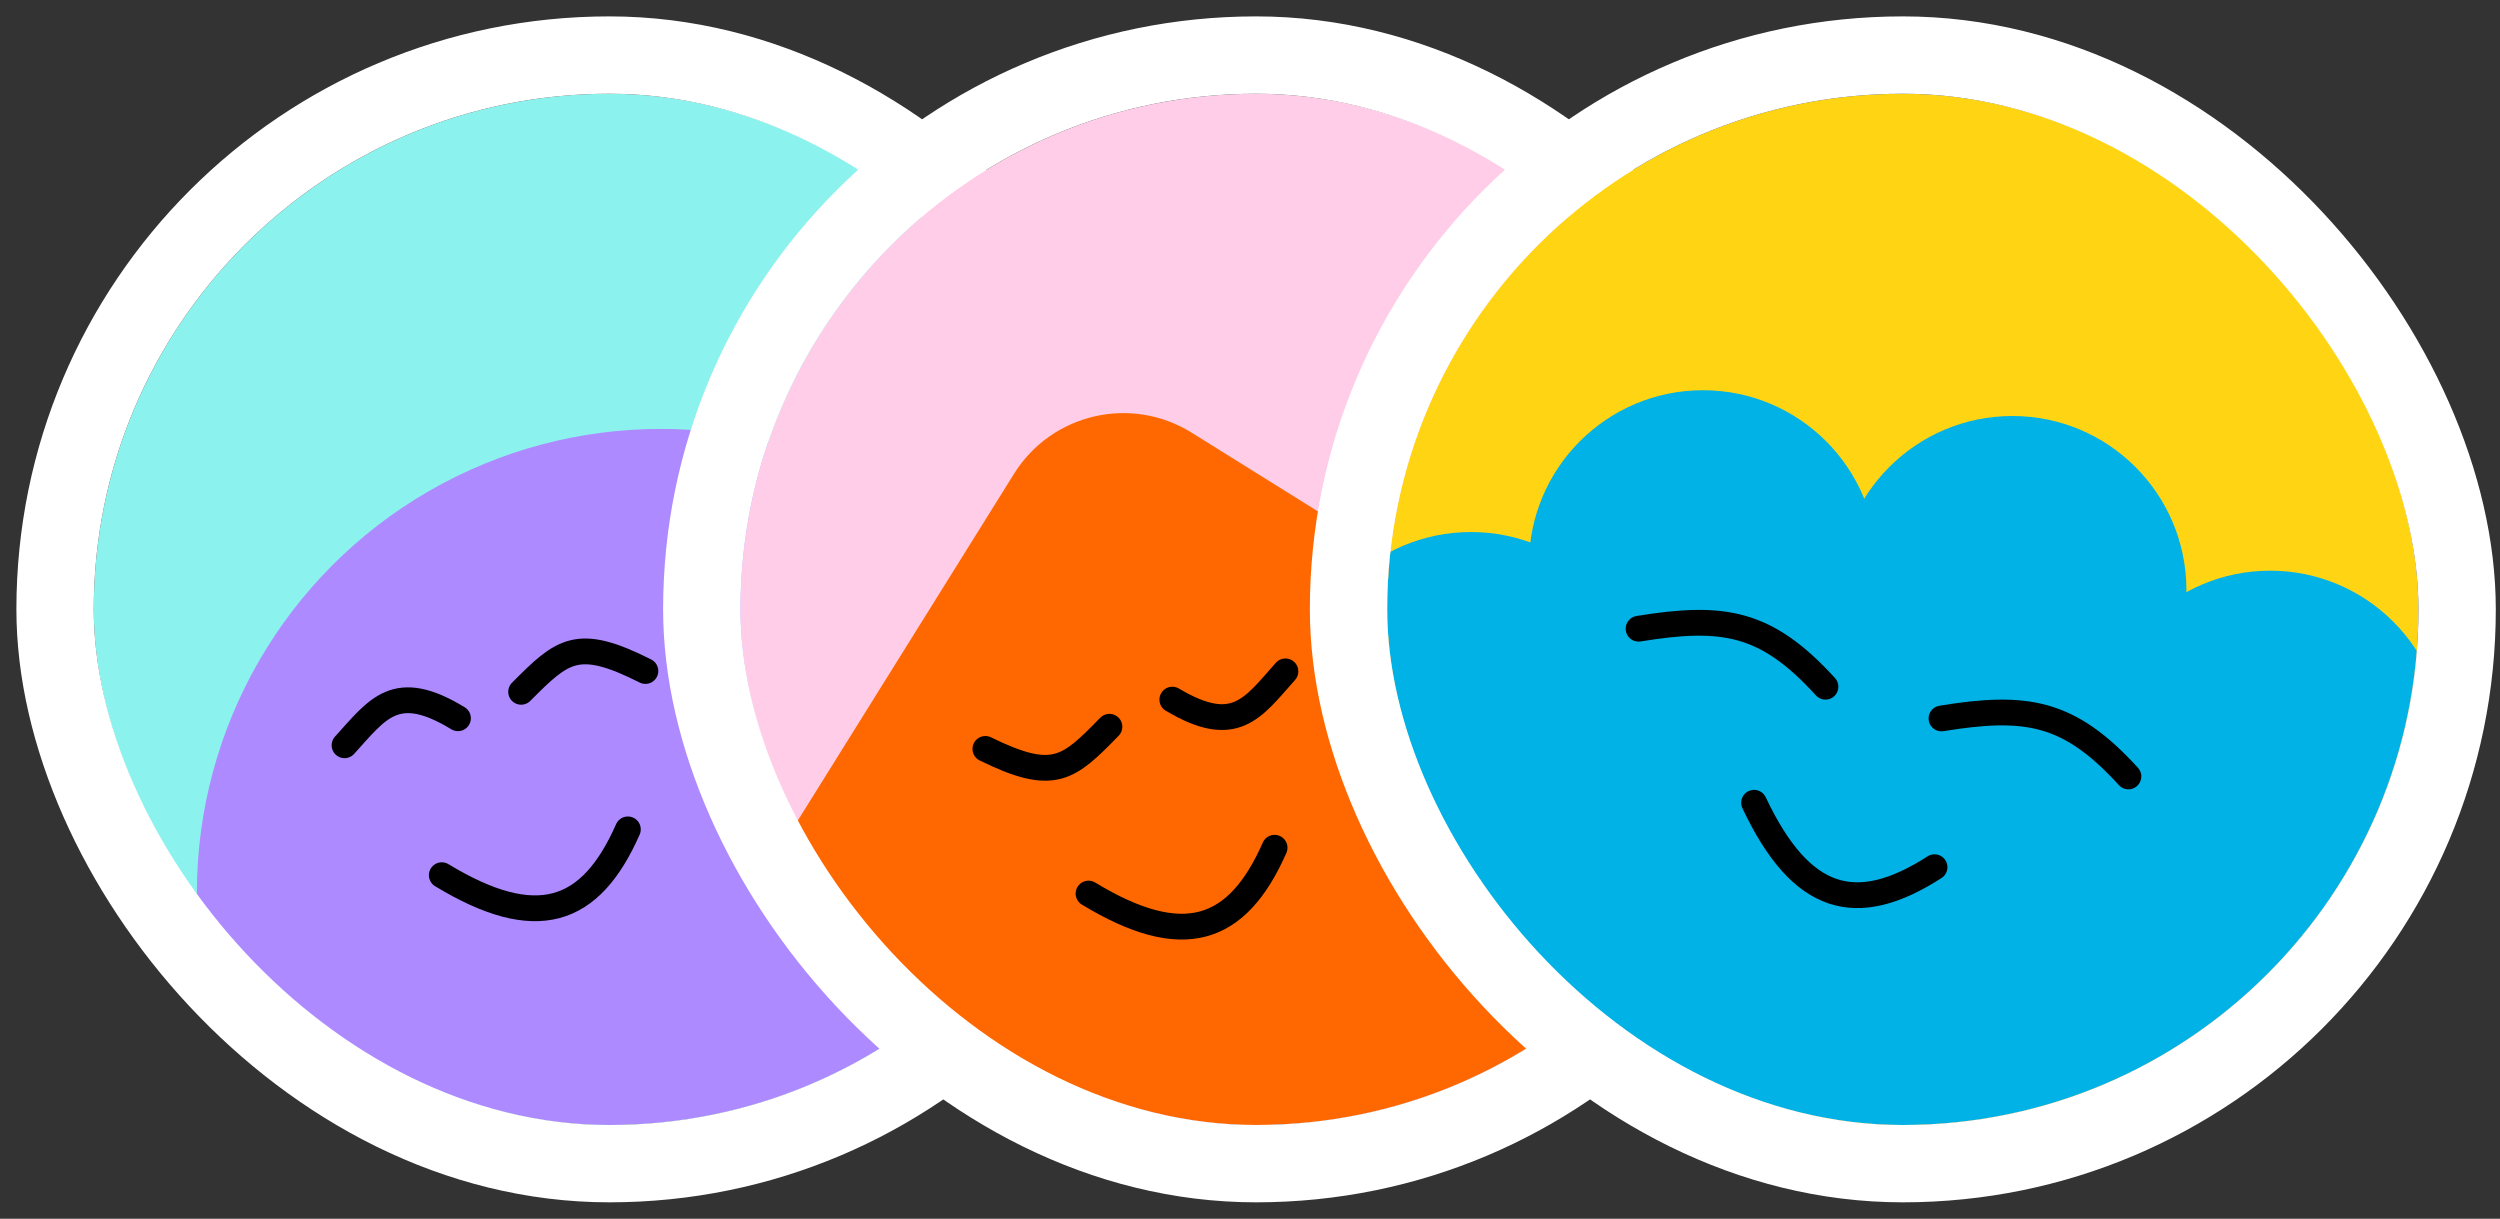
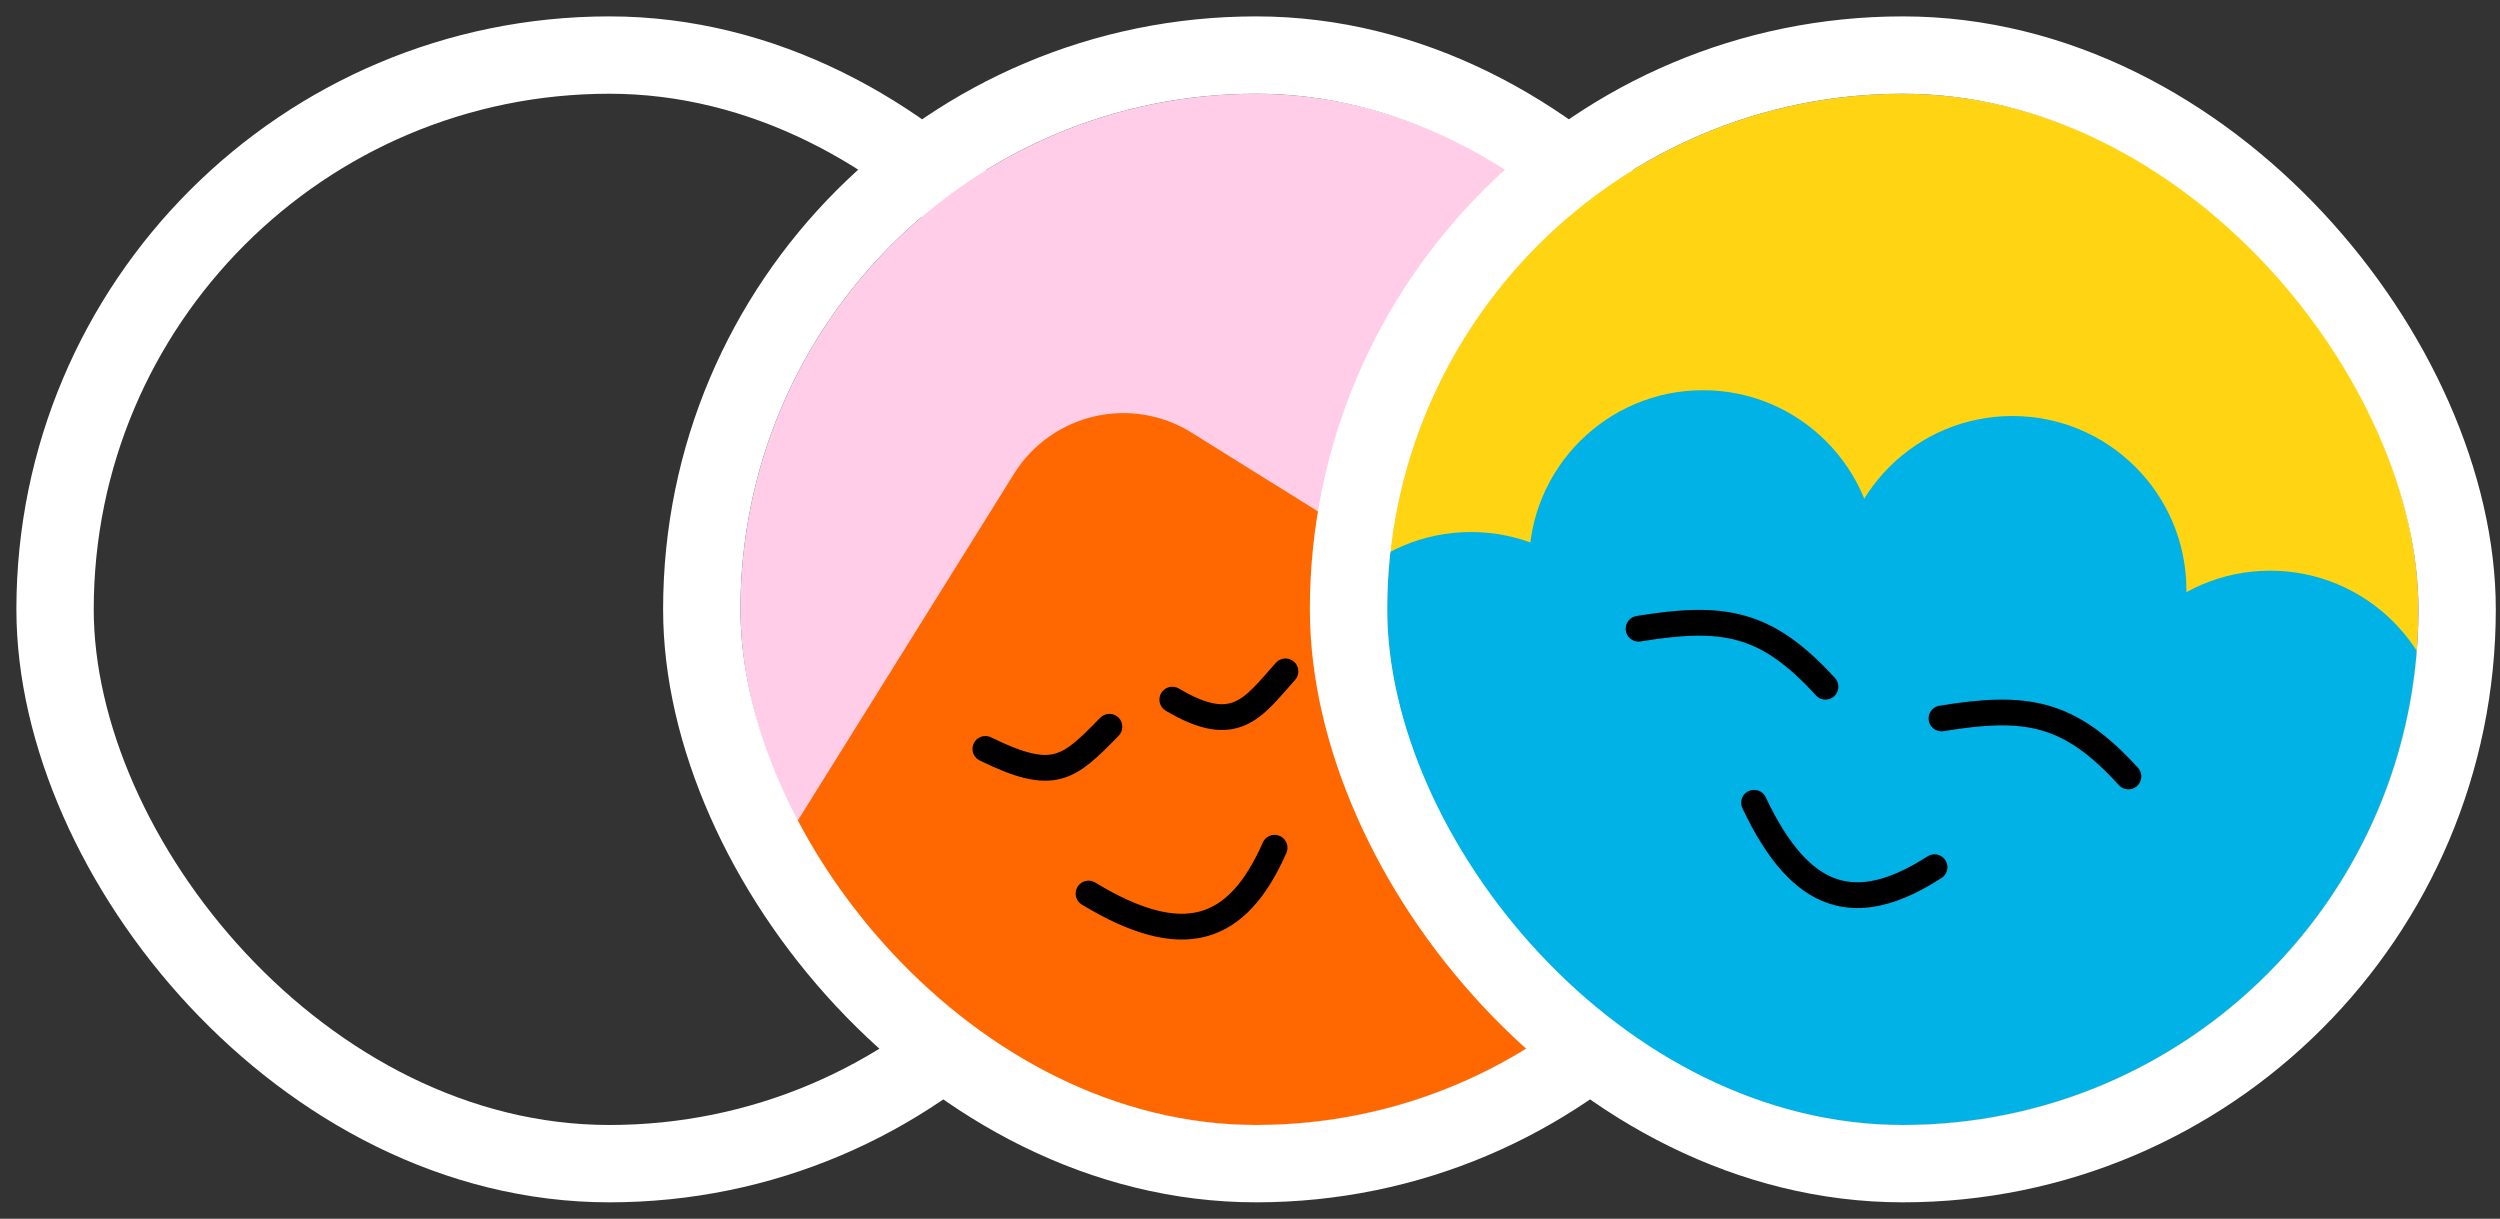
<svg xmlns="http://www.w3.org/2000/svg" fill="none" height="100%" overflow="visible" preserveAspectRatio="none" style="display: block;" viewBox="0 0 80 39" width="100%">
  <rect x="0" y="0" width="80" height="39" fill="#333333" stroke="none" />
  <g id="Frame 48">
    <g id="Frame 44">
      <g clip-path="url(#clip0_0_3639)">
        <rect fill="#8CF2ED" height="33" rx="16.5" width="33" x="3" y="3" />
        <circle cx="21.15" cy="28.575" fill="#AD8AFF" id="Ellipse 1" r="14.85" />
        <path d="M11.025 23.849C12.092 22.675 12.662 21.77 14.655 22.984" id="Vector 7" stroke="black" stroke-linecap="round" stroke-width="0.825" />
        <path d="M16.676 22.138C18.009 20.8 18.474 20.371 20.653 21.472" id="Vector 8" stroke="black" stroke-linecap="round" stroke-width="0.825" />
        <path d="M20.092 26.54C18.895 29.258 17.159 29.839 14.137 28.006" id="Vector 9" stroke="black" stroke-linecap="round" stroke-width="0.825" />
      </g>
      <rect height="35.475" rx="17.738" stroke="white" stroke-width="2.475" width="35.475" x="1.762" y="1.762" />
    </g>
    <g id="Frame 45">
      <g clip-path="url(#clip1_0_3639)">
        <rect fill="#FFCDE7" height="33" rx="16.5" width="33" x="23.695" y="3" />
        <rect fill="#FF6800" height="28.462" id="Rectangle 12" rx="4.125" transform="rotate(31.948 34.631 11.662)" width="28.462" x="34.631" y="11.662" />
        <path d="M41.134 21.484C40.08 22.669 39.52 23.581 37.514 22.388" id="Vector 7_2" stroke="black" stroke-linecap="round" stroke-width="0.825" />
        <path d="M35.502 23.256C34.183 24.608 33.723 25.041 31.532 23.965" id="Vector 8_2" stroke="black" stroke-linecap="round" stroke-width="0.825" />
        <path d="M40.787 27.128C39.59 29.845 37.854 30.427 34.833 28.594" id="Vector 9_2" stroke="black" stroke-linecap="round" stroke-width="0.825" />
      </g>
      <rect height="35.475" rx="17.738" stroke="white" stroke-width="2.475" width="35.475" x="22.457" y="1.762" />
    </g>
    <g id="Frame 46">
      <g clip-path="url(#clip2_0_3639)">
        <rect fill="#FFD513" height="33" rx="16.5" width="33" x="44.39" y="3" />
        <circle cx="47.071" cy="22.594" fill="#00B2E6" id="Ellipse 1_2" r="5.569" />
        <circle cx="54.496" cy="18.056" fill="#00B2E6" id="Ellipse 2" r="5.569" />
        <circle cx="64.396" cy="18.881" fill="#00B2E6" id="Ellipse 3" r="5.569" />
        <circle cx="72.646" cy="23.831" fill="#00B2E6" id="Ellipse 4" r="5.569" />
        <circle cx="60.89" cy="34.35" fill="#00B2E6" id="Ellipse 5" r="14.85" />
        <path d="M52.434 20.119C55.152 19.676 56.519 19.897 58.415 21.975" id="Vector 7_3" stroke="black" stroke-linecap="round" stroke-width="0.825" />
        <path d="M62.128 22.99C64.846 22.547 66.213 22.768 68.109 24.846" id="Vector 8_3" stroke="black" stroke-linecap="round" stroke-width="0.825" />
        <path d="M61.905 27.75C59.408 29.356 57.639 28.883 56.13 25.688" id="Vector 9_3" stroke="black" stroke-linecap="round" stroke-width="0.825" />
      </g>
      <rect height="35.475" rx="17.738" stroke="white" stroke-width="2.475" width="35.475" x="43.153" y="1.762" />
    </g>
  </g>
  <defs>
    <clipPath id="clip0_0_3639">
-       <rect fill="white" height="33" rx="16.5" width="33" x="3" y="3" />
-     </clipPath>
+       </clipPath>
    <clipPath id="clip1_0_3639">
      <rect fill="white" height="33" rx="16.5" width="33" x="23.695" y="3" />
    </clipPath>
    <clipPath id="clip2_0_3639">
      <rect fill="white" height="33" rx="16.5" width="33" x="44.39" y="3" />
    </clipPath>
  </defs>
</svg>